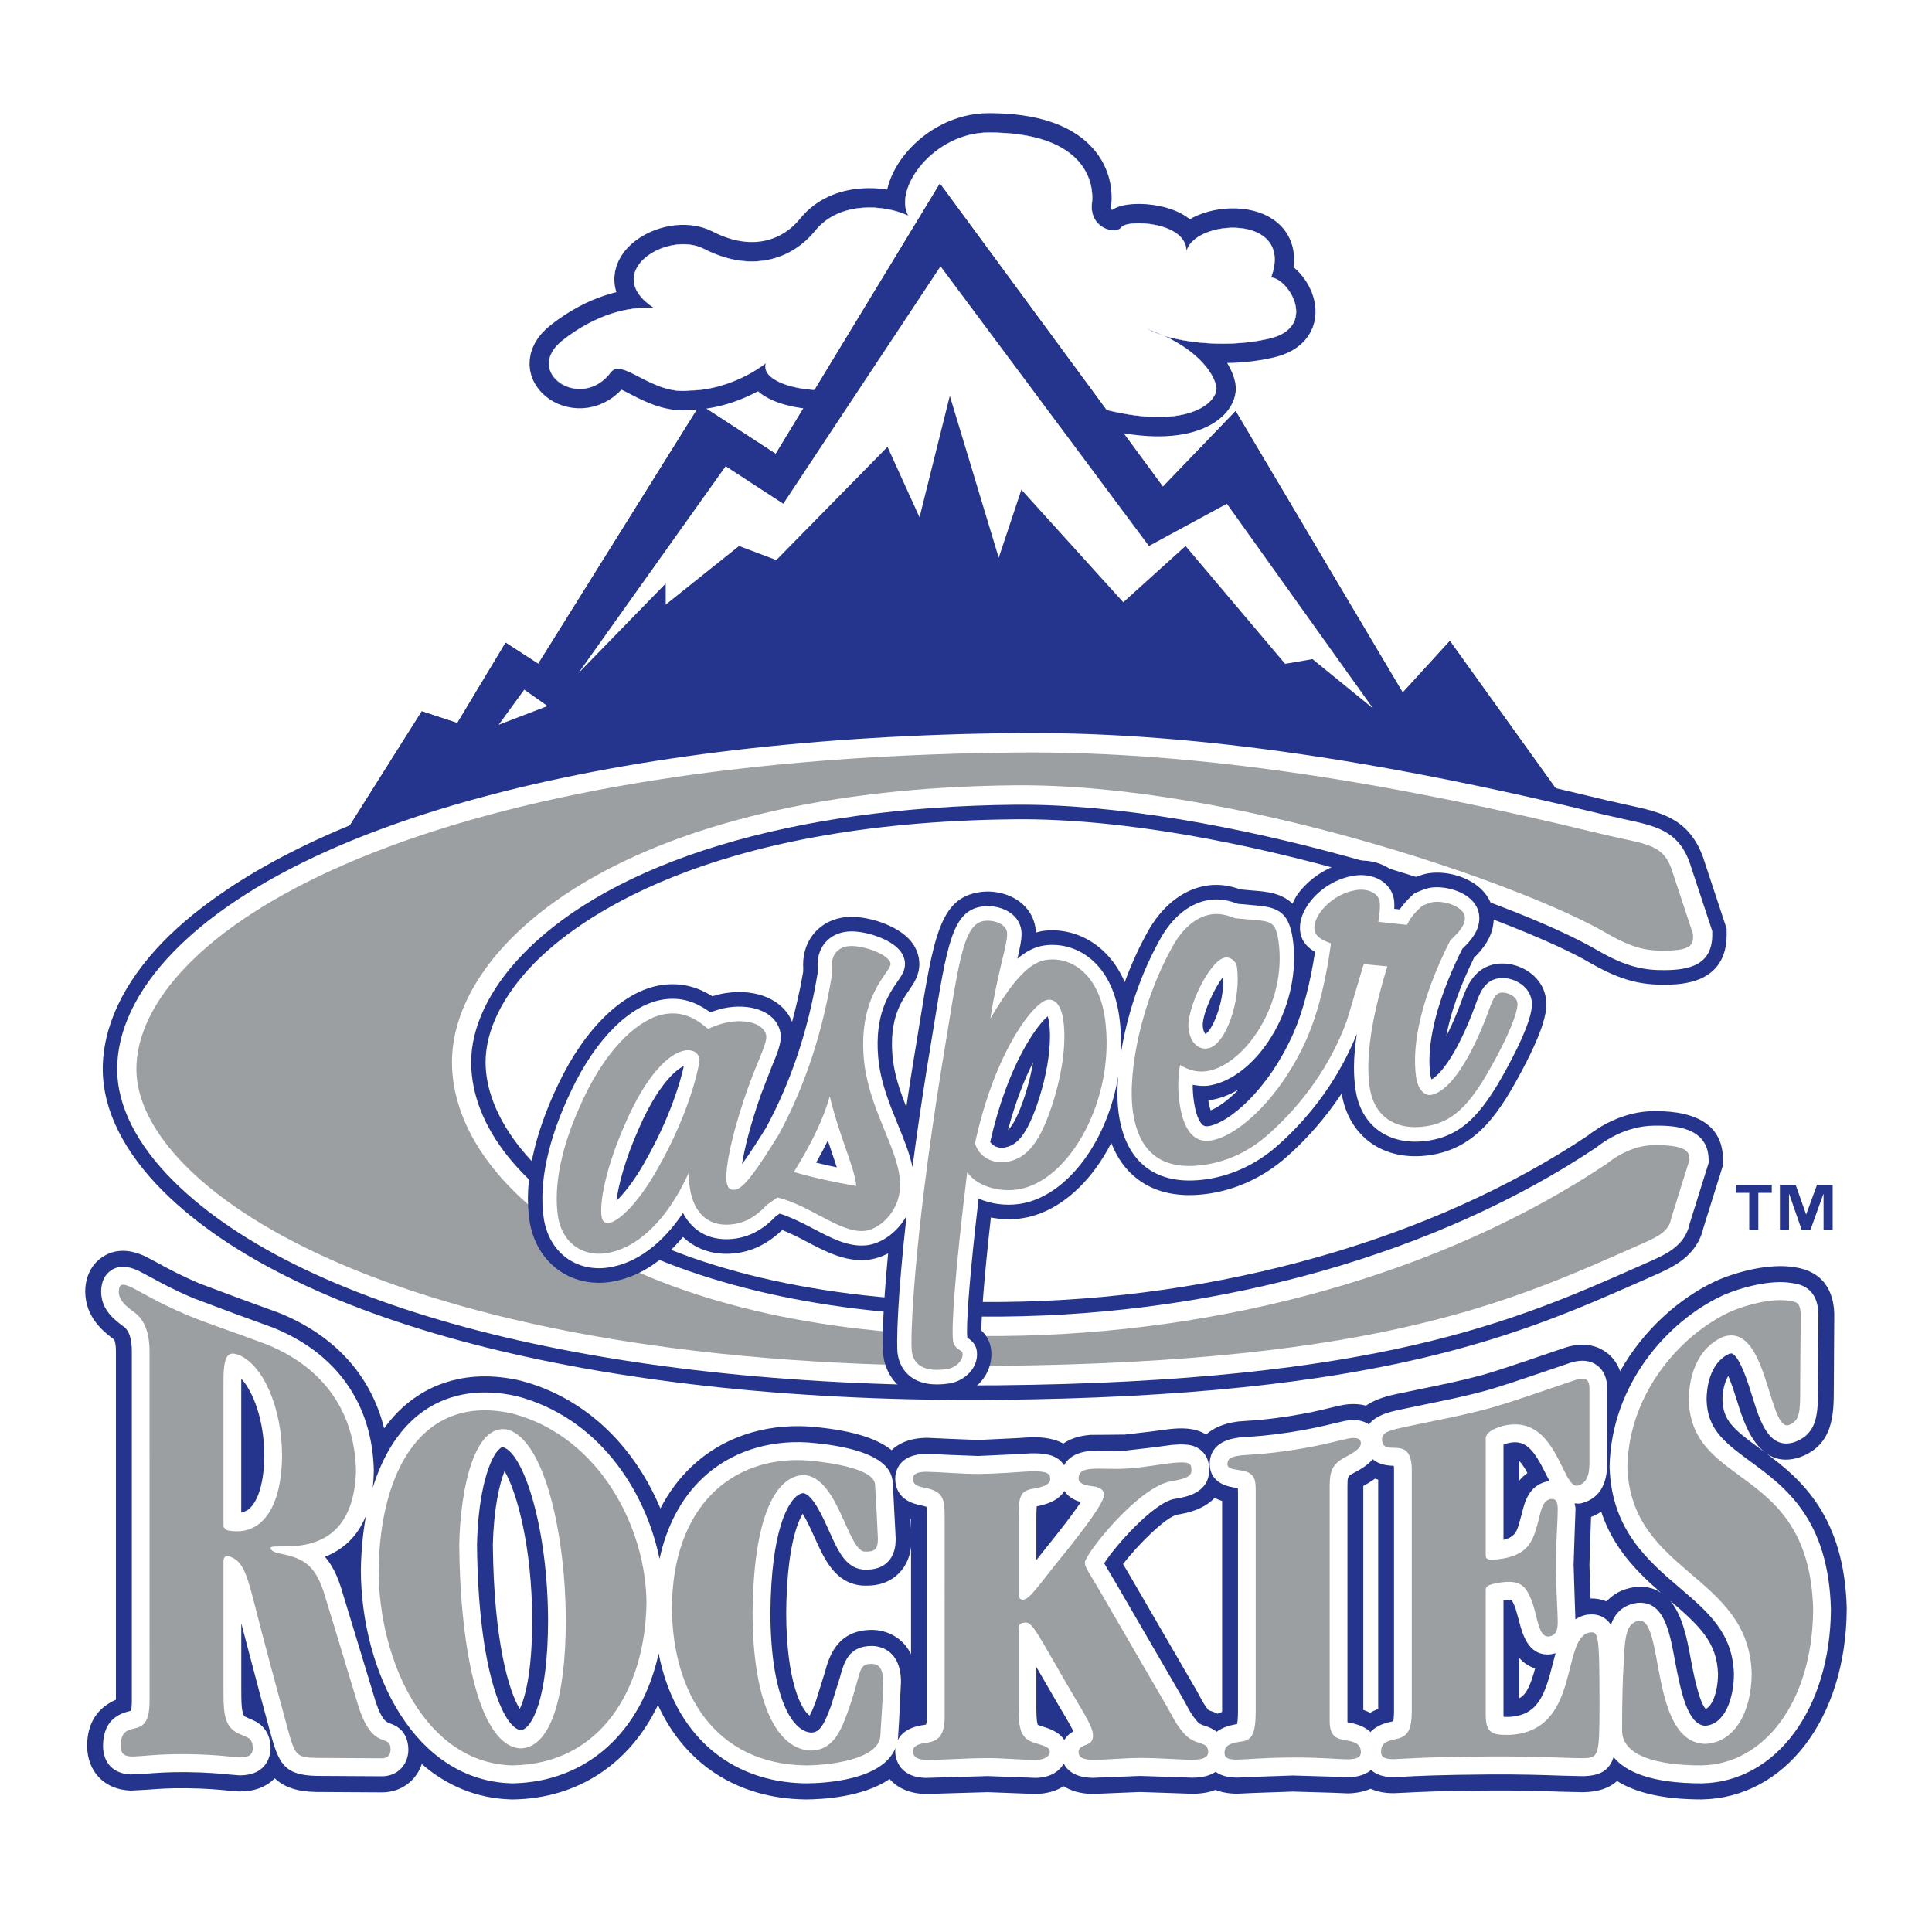
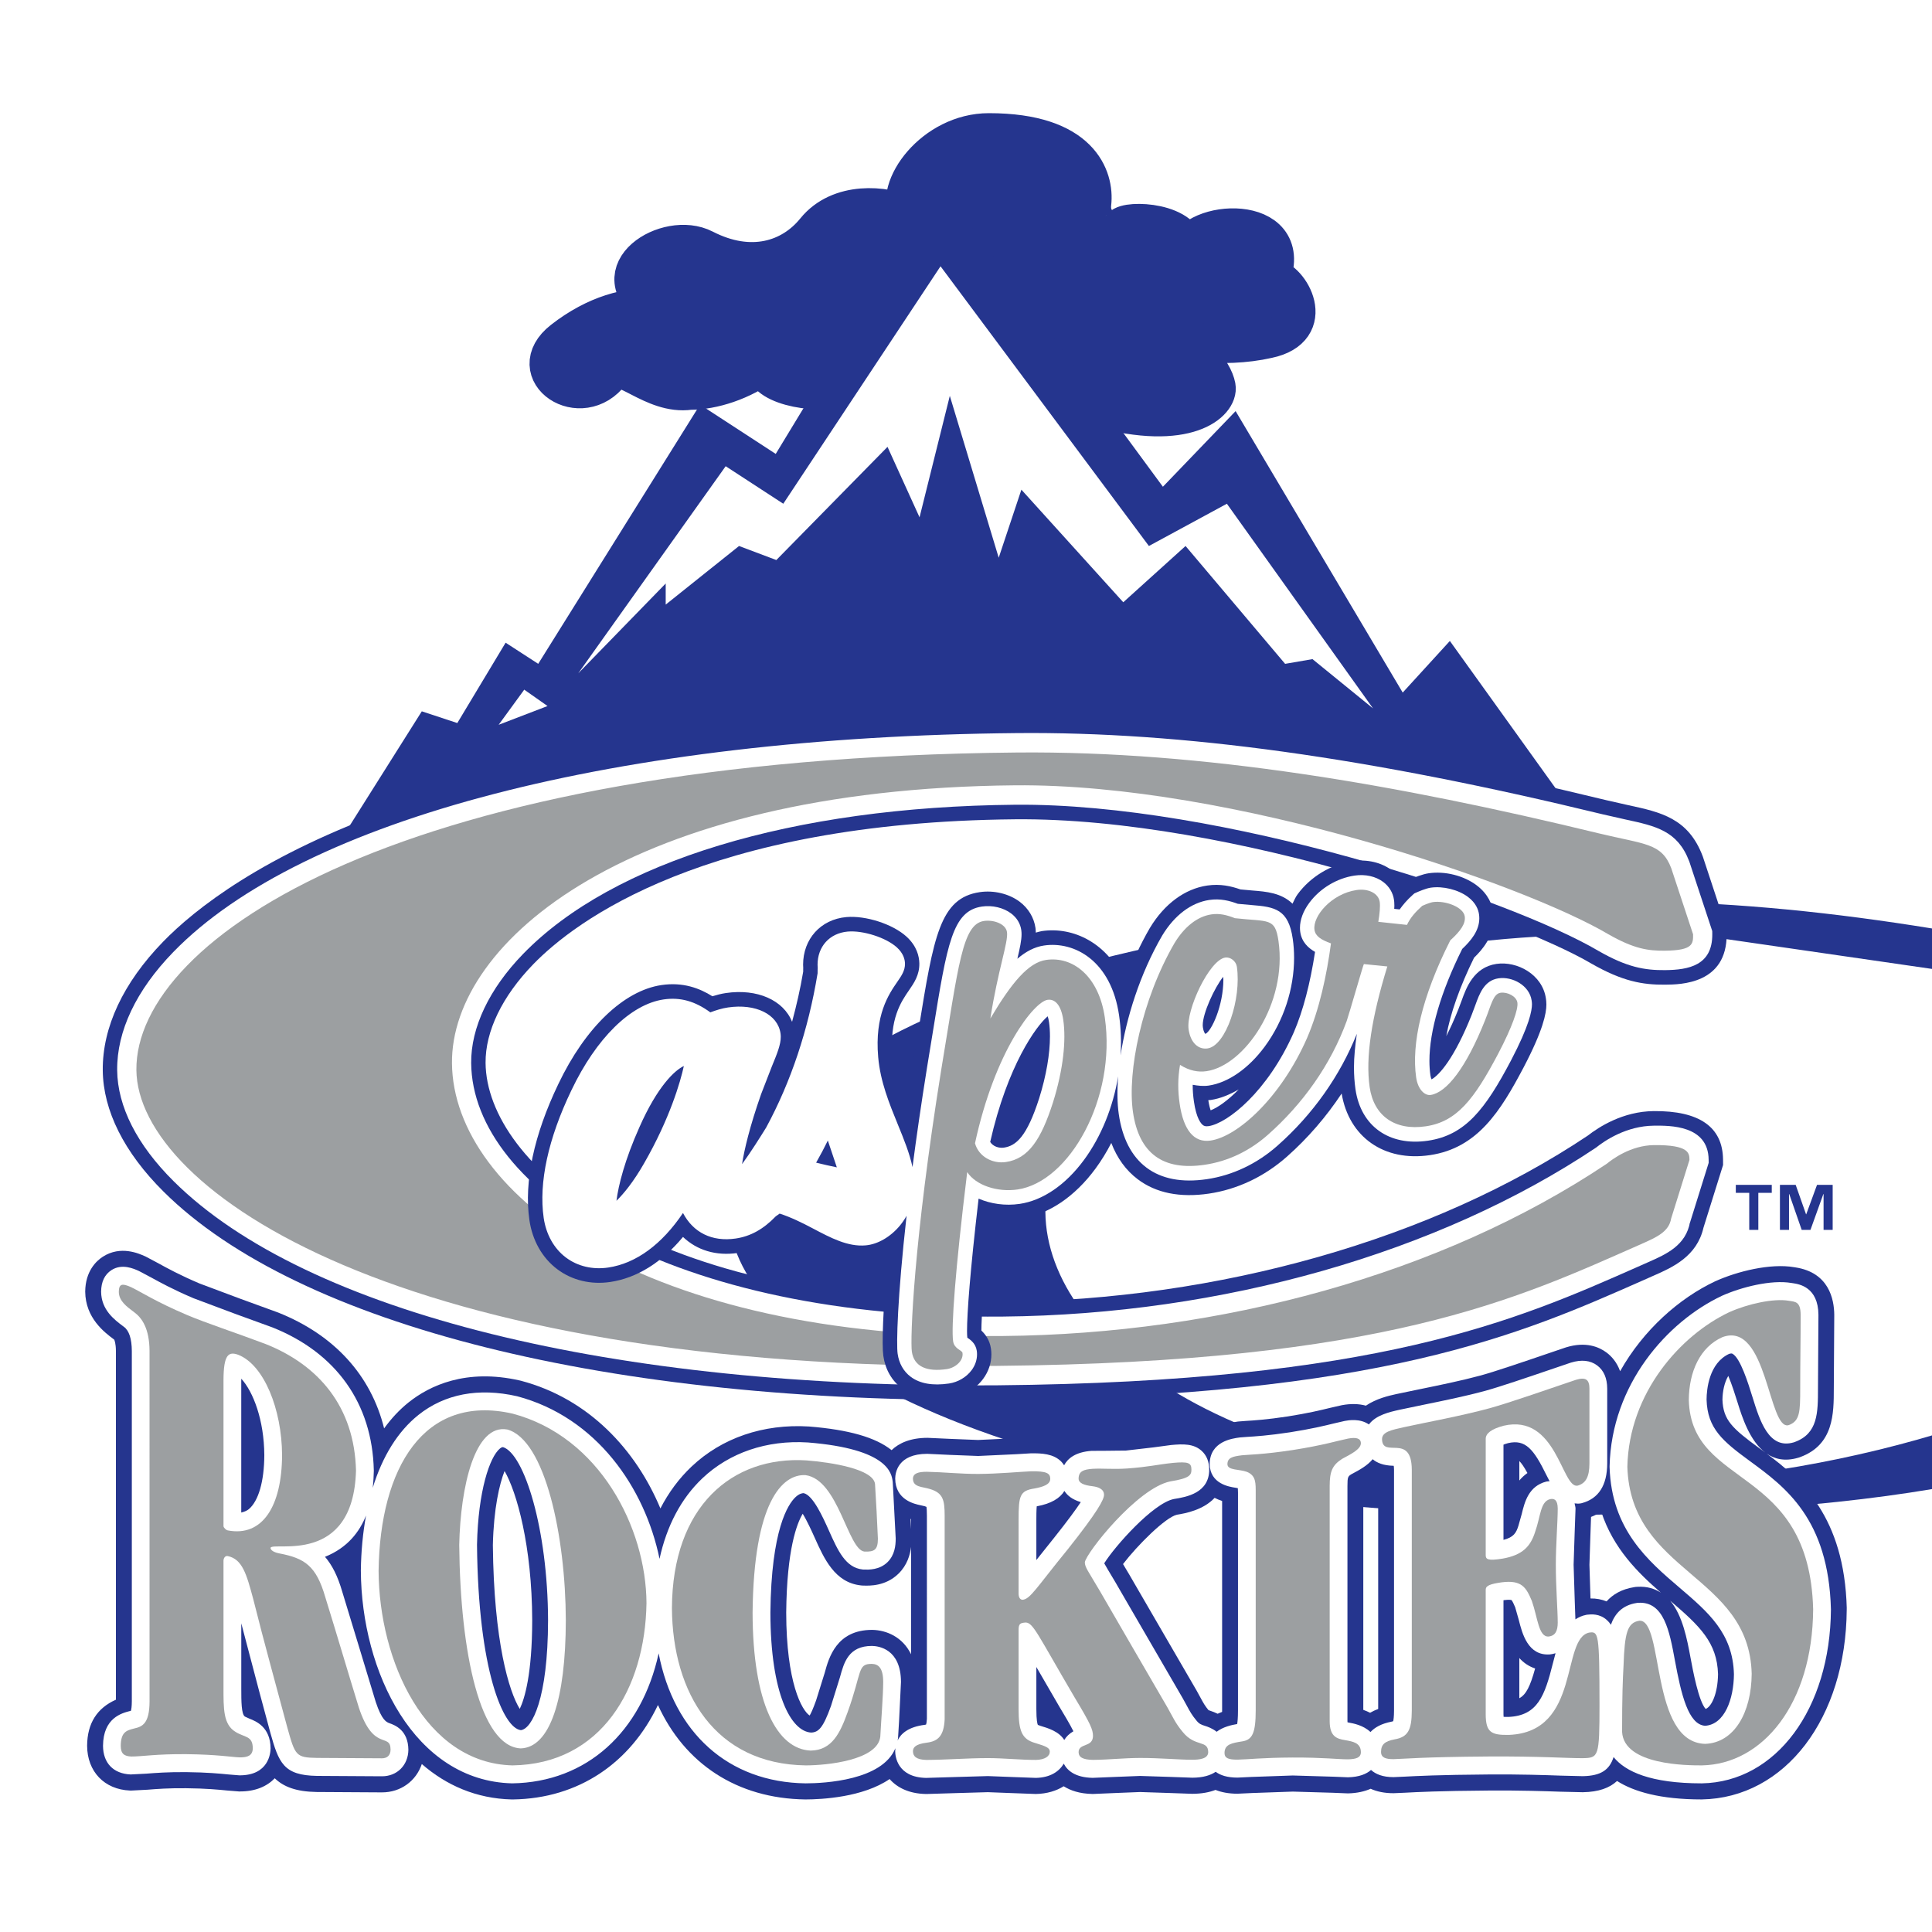
<svg xmlns="http://www.w3.org/2000/svg" version="1.0" id="Layer_1" x="0px" y="0px" width="192.756px" height="192.756px" viewBox="0 0 192.756 192.756" enable-background="new 0 0 192.756 192.756" xml:space="preserve">
  <g>
    <polygon fill-rule="evenodd" clip-rule="evenodd" fill="#FFFFFF" points="0,0 192.756,0 192.756,192.756 0,192.756 0,0  " />
    <path fill-rule="evenodd" clip-rule="evenodd" fill="#25358E" stroke="#25358E" stroke-width="3.877" stroke-miterlimit="2.613" d="   M126.474,33.811c-4.503,1.024-9.798,0.243-12.049-1.008c4.782,1.707,6.634,4.292,6.915,5.771c0.282,1.479-2.836,4.584-11.843,2.08   c-2.813,1.708-3.943,2.732-6.755,1.935c-2.814-0.796-2.111,1.253-0.844,1.368c1.265,0.111-0.141,3.982-3.519,1.932   c-3.238,1.479-9.148,3.416-14.355,0.684c-0.986-0.797,4.363-2.504,5.207-2.276c-4.783-1.821-5.629-3.643-4.925-5.689   c-3.237,0.91-8.585-0.341-7.88-2.391c-2.394,1.821-5.349,2.731-7.6,2.731c-3.662,0.527-6.776-3.312-7.882-1.82   c-2.957,3.983-8.866,0-4.784-3.187c3.296-2.576,6.613-3.414,9.145-3.187c-5.485-3.528,1.246-7.813,4.928-5.918   c4.645,2.39,8.725,1.137,11.118-1.821c2.396-2.959,6.896-2.617,9.289-1.479c-1.548-2.731,2.533-8.307,8.022-8.307   c9.147,0,10.554,4.552,10.273,7.054c-0.281,2.503,2.394,3.188,2.954,2.39c0.561-0.796,6.615-0.569,6.475,2.503   c0.563-3.3,10.836-3.983,8.445,2.504C128.684,27.861,131.509,32.761,126.474,33.811L126.474,33.811z" />
-     <path fill-rule="evenodd" clip-rule="evenodd" fill="#FFFFFF" stroke="#FFFFFF" stroke-width="0.032" stroke-miterlimit="2.613" d="   M126.474,33.811c-4.503,1.024-9.798,0.243-12.049-1.008c4.782,1.707,6.634,4.292,6.915,5.771c0.282,1.479-2.836,4.584-11.843,2.08   c-2.813,1.708-3.943,2.732-6.755,1.935c-2.814-0.796-2.111,1.253-0.844,1.368c1.265,0.111-0.141,3.982-3.519,1.932   c-3.238,1.479-9.148,3.416-14.355,0.684c-0.986-0.797,4.363-2.504,5.207-2.276c-4.783-1.821-5.629-3.643-4.925-5.689   c-3.237,0.91-8.585-0.341-7.88-2.39c-2.394,1.82-5.349,2.731-7.6,2.731c-3.662,0.527-6.776-3.312-7.882-1.821   c-2.957,3.983-8.866,0-4.784-3.186c3.296-2.577,6.613-3.415,9.145-3.187c-5.485-3.528,1.246-7.813,4.928-5.918   c4.645,2.39,8.725,1.137,11.118-1.821c2.396-2.959,6.896-2.617,9.289-1.479c-1.548-2.731,2.533-8.307,8.022-8.307   c9.147,0,10.554,4.552,10.273,7.054c-0.281,2.503,2.394,3.188,2.954,2.39c0.561-0.796,6.615-0.569,6.475,2.503   c0.563-3.3,10.836-3.983,8.445,2.504C128.684,27.861,131.509,32.761,126.474,33.811L126.474,33.811z" />
-     <path fill-rule="evenodd" clip-rule="evenodd" fill="#25358E" d="M158.593,83.371l-13.94-19.422l-4.704,5.15l-16.672-28.083   l-7.255,7.547L93.775,18.317l-16.38,26.97l-7.55-4.917l-16.147,25.86l-3.253-2.108l-4.819,8.017l-3.543-1.17l-8.19,12.99   C78.377,71.834,111.711,71.215,158.593,83.371L158.593,83.371z" />
    <polygon fill-rule="evenodd" clip-rule="evenodd" fill="#25358E" points="52.304,68.808 49.749,72.313 54.628,70.441    52.304,68.808  " />
    <polygon fill-rule="evenodd" clip-rule="evenodd" fill="#ACA39A" stroke="#FFFFFF" stroke-width="2.971" stroke-miterlimit="2.613" points="   57.689,67.181 72.401,46.514 78.148,50.258 93.837,26.567 114.627,54.474 122.406,50.258 136.986,70.677 130.947,65.761    128.216,66.231 118.283,54.474 112.069,60.088 101.904,48.854 99.642,55.644 94.763,39.496 91.743,51.612 88.547,44.584    77.455,55.875 73.734,54.474 66.417,60.321 66.417,58.215 57.689,67.181  " />
    <path fill-rule="evenodd" clip-rule="evenodd" fill="#25358E" d="M158.593,83.371l-13.94-19.422l-4.704,5.15l-16.672-28.083   l-7.255,7.547L93.775,18.317l-16.38,26.97l-7.55-4.917l-16.147,25.86l-3.253-2.108l-4.819,8.017l-3.543-1.17l-8.19,12.99   C78.377,71.834,111.711,71.215,158.593,83.371L158.593,83.371z" />
    <polygon fill-rule="evenodd" clip-rule="evenodd" fill="#FFFFFF" points="52.304,68.808 49.749,72.313 54.628,70.441    52.304,68.808  " />
    <polygon fill-rule="evenodd" clip-rule="evenodd" fill="#FFFFFF" points="57.689,67.181 72.401,46.514 78.148,50.258    93.837,26.567 114.627,54.474 122.406,50.258 136.986,70.677 130.947,65.761 128.216,66.231 118.283,54.474 112.069,60.088    101.904,48.854 99.642,55.644 94.763,39.496 91.743,51.612 88.547,44.584 77.455,55.875 73.734,54.474 66.417,60.321    66.417,58.215 57.689,67.181  " />
    <path fill-rule="evenodd" clip-rule="evenodd" fill="#9C9FA1" d="M168.919,93.215c0.008,0.946,0.014,1.609-2.808,1.636   c-1.645,0.015-3.057-0.161-5.654-1.647c-8.508-5.022-37.584-15.055-59.204-14.853c-38.542,0.36-56.27,15.64-56.159,27.729   c0.121,13.225,19.492,27.545,54.977,27.213c21.625-0.203,43.662-6.09,60.261-17.203c0.469-0.385,2.337-1.82,4.688-1.842   c3.523-0.033,3.53,0.818,3.537,1.48l-1.827,5.846c-0.224,1.324-1.434,1.861-3.018,2.561c-12.386,5.469-25.517,11.777-64.281,12.139   c-59.46,0.555-85.714-17.529-85.823-29.52c-0.12-13.131,26.501-31.104,87.842-31.676c18.541-0.173,37.979,3.184,58.023,8.056   c4.646,1.129,6.307,0.951,7.27,3.492L168.919,93.215L168.919,93.215z" />
-     <path fill-rule="evenodd" clip-rule="evenodd" fill="#25358E" d="M168.919,93.215c0.008,0.946,0.014,1.609-2.808,1.636   c-1.645,0.015-3.057-0.161-5.654-1.647c-8.508-5.022-37.584-15.055-59.204-14.853c-38.542,0.36-56.27,15.64-56.159,27.729   c0.121,13.225,19.492,27.545,54.977,27.213c21.625-0.203,43.662-6.09,60.261-17.203c0.469-0.385,2.337-1.82,4.688-1.842   c3.523-0.033,3.53,0.818,3.537,1.48l-1.827,5.846c-0.224,1.324-1.434,1.861-3.018,2.561c-12.386,5.469-25.517,11.777-64.281,12.139   c-59.46,0.555-85.714-17.529-85.823-29.52c-0.12-13.131,26.501-31.104,87.842-31.676c18.541-0.173,37.979,3.184,58.023,8.056   c4.646,1.129,6.307,0.951,7.27,3.492L168.919,93.215L168.919,93.215z" />
+     <path fill-rule="evenodd" clip-rule="evenodd" fill="#25358E" d="M168.919,93.215c0.008,0.946,0.014,1.609-2.808,1.636   c-1.645,0.015-3.057-0.161-5.654-1.647c-38.542,0.36-56.27,15.64-56.159,27.729   c0.121,13.225,19.492,27.545,54.977,27.213c21.625-0.203,43.662-6.09,60.261-17.203c0.469-0.385,2.337-1.82,4.688-1.842   c3.523-0.033,3.53,0.818,3.537,1.48l-1.827,5.846c-0.224,1.324-1.434,1.861-3.018,2.561c-12.386,5.469-25.517,11.777-64.281,12.139   c-59.46,0.555-85.714-17.529-85.823-29.52c-0.12-13.131,26.501-31.104,87.842-31.676c18.541-0.173,37.979,3.184,58.023,8.056   c4.646,1.129,6.307,0.951,7.27,3.492L168.919,93.215L168.919,93.215z" />
    <path fill-rule="evenodd" clip-rule="evenodd" fill="#25358E" d="M171.908,115.695c-0.03-3.254-2.359-4.883-6.922-4.84   c-3.088,0.029-5.5,1.609-6.562,2.439c-15.488,10.352-36.763,16.404-58.386,16.605c-35.433,0.332-51.5-13.748-51.592-23.852   c-0.029-3.156,1.661-6.652,4.76-9.845c4.126-4.251,17.068-14.171,48.076-14.461c21.503-0.2,50.039,9.996,57.483,14.391   c3.126,1.789,5.135,2.13,7.376,2.109c1.526-0.014,6.172-0.057,6.129-5.056l-0.005-0.537l-2.367-7.17l-0.026-0.069   c-1.433-3.782-4.191-4.379-7.386-5.071l-2.231-0.505c-23.512-5.715-42.208-8.304-58.838-8.149   c-57.865,0.541-78.831,15.767-85.16,22.289c-3.967,4.088-6.043,8.518-6.004,12.811c0.037,4.016,2.136,8.203,6.07,12.109   c13.458,13.367,44.537,21.133,83.136,20.771c38.338-0.357,52.25-6.518,64.525-11.949l1.067-0.473   c1.807-0.797,4.251-1.885,4.905-4.754l1.955-6.254L171.908,115.695L171.908,115.695z" />
    <path fill-rule="evenodd" clip-rule="evenodd" fill="#FFFFFF" d="M168.919,93.215c0.008,0.946,0.014,1.609-2.808,1.636   c-1.645,0.015-3.057-0.161-5.654-1.647c-8.508-5.022-37.584-15.055-59.204-14.853c-38.542,0.36-56.27,15.64-56.159,27.729   c0.121,13.225,19.492,27.545,54.977,27.213c21.625-0.203,43.662-6.09,60.261-17.203c0.469-0.385,2.337-1.82,4.688-1.842   c3.523-0.033,3.53,0.818,3.537,1.48l-1.827,5.846c-0.224,1.324-1.434,1.861-3.018,2.561c-12.386,5.469-25.517,11.777-64.281,12.139   c-59.46,0.555-85.714-17.529-85.823-29.52c-0.12-13.131,26.501-31.104,87.842-31.676c18.541-0.173,37.979,3.184,58.023,8.056   c4.646,1.129,6.307,0.951,7.27,3.492L168.919,93.215L168.919,93.215z" />
    <path fill-rule="evenodd" clip-rule="evenodd" fill="#FFFFFF" d="M165.001,112.309c-2.73,0.027-4.878,1.48-5.768,2.191   c-15.715,10.508-37.281,16.65-59.182,16.855c-33.054,0.309-52.926-12.619-53.042-25.293c-0.032-3.545,1.805-7.408,5.172-10.877   c8.985-9.259,26.877-14.689,49.089-14.896c20.462-0.191,49.324,9.337,58.221,14.589c2.842,1.626,4.584,1.93,6.639,1.912   c2.342-0.022,4.731-0.465,4.705-3.591l-0.003-0.307l-2.285-6.922l-0.016-0.039c-1.154-3.046-3.332-3.518-6.345-4.169l-2.267-0.514   c-23.395-5.687-41.98-8.263-58.488-8.108c-39.773,0.371-71.229,8.541-84.148,21.853c-3.695,3.806-5.629,7.88-5.593,11.779   c0.033,3.621,1.983,7.455,5.641,11.086c13.192,13.104,43.889,20.711,82.116,20.355c38.044-0.355,51.813-6.451,63.963-11.828   l1.067-0.473c1.754-0.775,3.74-1.652,4.14-4.012l-0.062,0.258l1.919-6.141l-0.003-0.309   C170.439,112.258,166.628,112.293,165.001,112.309L165.001,112.309z" />
    <path fill-rule="evenodd" clip-rule="evenodd" fill="#9C9FA1" d="M168.919,93.215c0.008,0.946,0.014,1.609-2.808,1.636   c-1.645,0.015-3.057-0.161-5.654-1.647c-8.508-5.022-37.584-15.055-59.204-14.853c-38.542,0.36-56.27,15.64-56.159,27.729   c0.121,13.225,19.492,27.545,54.977,27.213c21.625-0.203,43.662-6.09,60.261-17.203c0.469-0.385,2.337-1.82,4.688-1.842   c3.523-0.033,3.53,0.818,3.537,1.48l-1.827,5.846c-0.224,1.324-1.434,1.861-3.018,2.561c-12.386,5.469-25.517,11.777-64.281,12.139   c-59.46,0.555-85.714-17.529-85.823-29.52c-0.12-13.131,26.501-31.104,87.842-31.676c18.541-0.173,37.979,3.184,58.023,8.056   c4.646,1.129,6.307,0.951,7.27,3.492L168.919,93.215L168.919,93.215z" />
    <path fill-rule="evenodd" clip-rule="evenodd" fill="#25358E" d="M154.234,99.615c0,0.002,0,0.002,0,0.002v-0.004   c-0.349-2.404-2.878-3.746-4.934-3.445c-2.271,0.337-3.017,2.398-3.461,3.632l-0.347,0.918c-0.422,1.061-0.824,1.934-1.197,2.658   c0.408-2.275,1.354-4.941,2.771-7.824c0.82-0.792,1.961-2.111,1.961-3.927c0-0.202-0.015-0.409-0.045-0.622   c-0.104-0.726-0.477-1.784-1.655-2.674c-1.285-0.971-3.167-1.442-4.793-1.203c-0.638,0.096-1.406,0.414-1.808,0.594l-0.408,0.183   c0,0-0.266,0.239-0.309,0.278c-0.282-0.514-0.653-0.98-1.142-1.349c-1.051-0.793-2.483-1.126-3.931-0.913   c-2.139,0.316-4.185,1.55-5.472,3.3c-0.224,0.304-0.348,0.626-0.511,0.943c-1.113-1.086-2.637-1.209-3.961-1.313   c0,0-0.897-0.082-1.23-0.111c-0.927-0.323-2.003-0.582-3.32-0.388c-2.242,0.332-4.272,1.835-5.72,4.234   c-0.969,1.668-1.81,3.507-2.507,5.401c-1.675-3.907-5.139-5.553-8.268-5.09c-0.208,0.031-0.404,0.099-0.605,0.151   c-0.005-0.155-0.011-0.309-0.031-0.461c-0.15-1.038-0.711-1.966-1.578-2.62c-1.06-0.797-2.584-1.164-3.979-0.957   c-3.98,0.586-4.598,4.398-6.09,13.606l-0.589,3.605c-0.234,1.457-0.451,2.865-0.653,4.229c-0.645-1.635-1.222-3.32-1.377-5.098   c-0.324-3.693,0.864-5.416,1.651-6.557c0.492-0.713,1.049-1.521,1.026-2.68c-0.014-0.702-0.25-1.733-1.289-2.675   c-1.372-1.244-4.062-2.114-5.996-1.941c-2.565,0.231-4.312,2.194-4.312,4.75c0,0.107,0.008,0.217,0.014,0.327   c-0.001,0.022-0.004,0.065-0.004,0.065s0,0.168-0.001,0.304c-0.285,1.718-0.672,3.376-1.108,5.003   c-0.859-2.15-3.461-3.334-6.606-2.869c-0.488,0.072-0.924,0.193-1.346,0.32c-1.268-0.795-2.923-1.436-5.081-1.117   c-3.762,0.557-7.605,4.246-10.285,9.869c-2.438,5.072-3.44,9.768-2.891,13.57c0.294,2.035,1.279,3.779,2.776,4.906   c1.473,1.111,3.35,1.564,5.287,1.279c2.676-0.396,5.152-1.959,7.262-4.494c1.376,1.314,3.282,1.918,5.458,1.598   c1.646-0.244,3.102-1.016,4.446-2.289c0.787,0.322,1.579,0.705,2.357,1.117c1.914,1.014,3.893,2.062,6.098,1.863   c0.704-0.062,1.421-0.293,2.107-0.65c-0.535,5.625-0.631,9.168-0.479,10.225c0.195,1.355,0.839,2.479,1.863,3.25   c1.23,0.928,2.876,1.246,4.892,0.947c1.264-0.186,2.465-0.898,3.208-1.908c0.536-0.727,0.818-1.576,0.818-2.436   c0-0.189-0.014-0.377-0.041-0.564c-0.125-0.871-0.563-1.438-0.957-1.812c0.006-1.379,0.221-4.809,0.946-11.281   c0.985,0.186,2.025,0.236,3.077,0.082c2.684-0.396,5.295-2.154,7.354-4.949c0.589-0.799,1.118-1.662,1.584-2.57   c0.585,1.52,1.464,2.736,2.638,3.621c1.824,1.377,4.212,1.857,7.096,1.434c2.842-0.42,5.534-1.695,7.787-3.688   c2.121-1.875,3.94-4.008,5.461-6.297c0.734,4.352,4.237,6.82,8.807,6.145c4.746-0.699,7.043-4.381,9.351-8.76   c1.948-3.717,2.269-5.395,2.269-6.275C154.284,99.955,154.257,99.768,154.234,99.615L154.234,99.615L154.234,99.615z    M120.787,110.777c-0.075-0.215-0.162-0.541-0.235-1.014c0.082-0.008,0.163-0.006,0.245-0.018c0.948-0.139,1.881-0.529,2.79-1.051   C122.487,109.812,121.489,110.508,120.787,110.777L120.787,110.777L120.787,110.777z M100.568,112.742   c0.75-2.826,1.652-5.092,2.504-6.754c-0.152,0.902-0.384,1.938-0.76,3.139C101.579,111.412,100.994,112.344,100.568,112.742   L100.568,112.742z" />
    <rect x="154.233" y="99.612" fill-rule="evenodd" clip-rule="evenodd" fill="#25358E" width="0.002" height="0.002" />
    <rect x="152.812" y="99.825" fill-rule="evenodd" clip-rule="evenodd" fill="#FFFFFF" width="0.002" height="0.001" />
    <path fill-rule="evenodd" clip-rule="evenodd" fill="#FFFFFF" d="M152.812,99.826c-0.218-1.516-1.924-2.422-3.307-2.219   c-1.421,0.211-1.896,1.527-2.316,2.691l-0.366,0.973c-1.72,4.312-3.224,5.992-3.996,6.418c-0.041-0.094-0.087-0.211-0.115-0.406   c-0.065-0.453-0.098-0.936-0.098-1.443c0-2.996,1.141-6.887,3.271-11.163c0.886-0.837,1.705-1.83,1.705-3.057   c0-0.133-0.01-0.268-0.03-0.406c-0.065-0.457-0.308-1.128-1.092-1.72c-0.965-0.728-2.497-1.11-3.728-0.93   c-0.495,0.075-1.22,0.39-1.431,0.484l-0.203,0.092l-0.167,0.149c-0.556,0.499-0.956,0.971-1.294,1.446   c-0.231-0.025-0.272-0.029-0.543-0.059c0.004-0.101,0.015-0.232,0.015-0.313c0-0.316-0.025-0.496-0.039-0.59   c-0.101-0.701-0.48-1.332-1.068-1.776c-0.749-0.564-1.793-0.798-2.865-0.64c-1.769,0.262-3.46,1.283-4.526,2.731   c-0.603,0.818-0.922,1.685-0.922,2.481c0,0.138,0.01,0.274,0.028,0.406c0.147,1.028,0.812,1.613,1.477,1.997   c-0.487,3.156-1.189,5.867-2.116,8.018c-2.601,5.912-6.614,9.086-8.508,9.365c-0.312,0.047-0.458-0.025-0.56-0.102   c-0.189-0.143-0.657-0.658-0.902-2.359c-0.081-0.562-0.121-1.098-0.121-1.625c0-0.014,0.003-0.027,0.003-0.039   c0.528,0.094,1.058,0.156,1.594,0.078c1.943-0.287,3.982-1.705,5.594-3.893c1.886-2.559,2.925-5.76,2.925-8.857   c0-0.637-0.043-1.27-0.134-1.892c-0.426-2.939-1.763-3.186-4.093-3.368c0,0-1.184-0.107-1.39-0.125   c-0.826-0.305-1.736-0.547-2.843-0.384c-1.811,0.268-3.479,1.53-4.7,3.553c-2.232,3.843-3.585,8.226-4.153,11.958   c0.086-1.338,0.042-2.68-0.146-3.982c-0.785-5.442-4.435-7.435-7.492-6.984c-0.949,0.14-1.82,0.604-2.658,1.323   c0.256-1.087,0.418-1.844,0.418-2.446c0-0.146-0.009-0.284-0.028-0.418c-0.095-0.659-0.445-1.233-1.015-1.661   c-0.764-0.576-1.879-0.838-2.91-0.686c-2.941,0.434-3.469,3.693-4.88,12.402l-0.59,3.611c-0.589,3.672-1.068,6.996-1.457,9.979   c-0.293-1.375-0.857-2.766-1.452-4.219c-0.864-2.113-1.757-4.299-1.971-6.74c-0.37-4.221,1.054-6.283,1.904-7.518   c0.42-0.607,0.782-1.134,0.769-1.819c-0.009-0.413-0.156-1.028-0.812-1.622c-1.078-0.977-3.372-1.713-4.909-1.576   c-1.812,0.163-3.002,1.5-3.002,3.306c0,0.122,0.006,0.246,0.017,0.372c0-0.002-0.002-0.03-0.002-0.03l-0.008,0.146   c0,0-0.001,0.187-0.003,0.371c-0.925,5.627-2.651,10.805-5.134,15.391c-0.519,0.836-1.561,2.504-2.404,3.646   c0.223-1.43,0.771-3.766,1.899-6.977c0,0,1.067-2.75,1.067-2.75c0.542-1.322,0.897-2.188,0.897-2.971   c0-0.117-0.008-0.23-0.024-0.346c-0.276-1.908-2.48-2.996-5.239-2.588c-0.609,0.09-1.17,0.268-1.765,0.488   c-1.524-1.113-2.992-1.533-4.663-1.287c-3.288,0.486-6.725,3.875-9.197,9.064c-2.314,4.811-3.271,9.215-2.765,12.727   c0.239,1.652,1.025,3.057,2.213,3.953c1.165,0.877,2.664,1.234,4.221,1.004c2.785-0.412,5.359-2.314,7.464-5.443   c1.015,1.939,2.882,2.896,5.257,2.547c1.496-0.221,2.771-0.938,4.001-2.215c0.086-0.062,0.35-0.248,0.387-0.273   c1.122,0.365,2.224,0.904,3.289,1.469c1.81,0.957,3.519,1.863,5.303,1.701c1.197-0.105,2.473-0.846,3.412-1.98   c0.252-0.305,0.471-0.631,0.659-0.973c-0.919,8.189-1.026,12.842-0.892,13.768c0.138,0.965,0.587,1.758,1.298,2.293   c0.914,0.689,2.201,0.916,3.825,0.676c0.897-0.133,1.745-0.633,2.265-1.34c0.35-0.473,0.533-1.02,0.533-1.568   c0-0.119-0.008-0.236-0.025-0.354c-0.108-0.746-0.649-1.111-0.909-1.287c0,0-0.021-0.016-0.034-0.023   c-0.016-0.166-0.03-0.354-0.03-0.654c0-1.76,0.304-5.947,1.154-13.221c1.209,0.523,2.655,0.738,4.102,0.525   c2.303-0.34,4.578-1.895,6.408-4.377c1.735-2.355,2.908-5.297,3.415-8.35c-0.111,1.436-0.092,2.721,0.059,3.76   c0.35,2.428,1.278,4.227,2.759,5.344c1.508,1.137,3.537,1.525,6.029,1.158c2.567-0.379,5.005-1.535,7.05-3.344   c3.543-3.133,6.241-6.984,7.916-11.158c-0.171,1.189-0.287,2.318-0.287,3.33c0,0.779,0.051,1.512,0.151,2.201   c0.532,3.688,3.369,5.701,7.226,5.133c3.731-0.551,5.719-3.129,8.29-8.006c1.835-3.502,2.093-4.973,2.093-5.625   C152.841,100.016,152.824,99.906,152.812,99.826L152.812,99.826L152.812,99.826z M82.593,113.791   c0.156,0.463,0.32,0.965,0.461,1.371c0.169,0.486,0.301,0.889,0.437,1.305c-0.711-0.146-1.396-0.303-2.066-0.469   C81.857,115.238,82.25,114.5,82.593,113.791L82.593,113.791L82.593,113.791z M64.262,116.062c-1.077,1.883-2.047,3.047-2.758,3.74   c0.193-1.545,0.834-4.09,2.295-7.352c1.788-4.049,3.509-5.664,4.428-6.094c-0.33,1.537-1.397,5.242-3.963,9.701L64.262,116.062   L64.262,116.062L64.262,116.062z M98.792,113.932c1.732-7.652,4.606-11.584,5.736-12.535c0.046,0.139,0.095,0.316,0.135,0.592   c0.062,0.43,0.092,0.902,0.092,1.406c0,1.764-0.372,3.934-1.073,6.172c-1.232,3.84-2.302,4.75-3.526,4.932   C99.647,114.572,99.066,114.373,98.792,113.932L98.792,113.932L98.792,113.932z M119.996,102.283c0-1.199,1.171-3.73,2.04-4.828   c0.004,0.094,0.02,0.188,0.02,0.283c0,2.561-1.166,5.129-1.793,5.414c-0.046-0.033-0.188-0.211-0.252-0.666   C120.001,102.424,119.996,102.355,119.996,102.283L119.996,102.283z" />
-     <path fill-rule="evenodd" clip-rule="evenodd" fill="#9C9FA1" d="M89.787,117.717c-0.296-3.369-3.176-7.23-3.603-12.107   c-0.56-6.383,2.683-8.607,2.667-9.436c-0.019-0.89-2.729-1.907-4.158-1.779c-1.093,0.099-1.788,0.883-1.681,2.102   c0.02,0.216-0.04,0.511-0.015,0.797c-1.158,7.092-3.365,12.334-5.314,15.93c-2.15,3.461-3.449,5.334-4.31,5.463   c-0.585,0.084-0.793-0.176-0.886-0.816c-0.144-0.998,0.333-4.197,2.088-9.186c1.03-2.916,1.983-4.586,1.871-5.369   c-0.144-0.998-1.604-1.654-3.609-1.357c-0.751,0.109-1.399,0.352-2.204,0.688c-1.365-1.18-2.637-1.721-4.225-1.486   c-2.506,0.371-5.686,3.168-8.108,8.256c-2.298,4.777-3.08,8.82-2.637,11.885c0.38,2.637,2.381,4.088,4.804,3.73   c3.007-0.445,6.03-3.146,8.234-7.984c-0.012,0.512,0.061,1.01,0.122,1.438c0.391,2.707,2.027,3.994,4.366,3.648   c1.295-0.189,2.329-0.85,3.317-1.92c0.312-0.221,0.662-0.471,1.06-0.748c3.381,0.855,6.245,3.561,8.684,3.342   C87.762,122.67,90.05,120.73,89.787,117.717L89.787,117.717L89.787,117.717z M65.505,116.791c-1.907,3.336-3.79,5.068-4.708,5.205   c-0.502,0.072-0.7-0.115-0.782-0.686c-0.186-1.281,0.345-4.707,2.475-9.459c1.994-4.516,4.222-6.809,5.893-7.055   c0.752-0.113,1.315,0.242,1.408,0.883C69.832,105.965,68.985,110.746,65.505,116.791L65.505,116.791L65.505,116.791z    M79.207,116.932c1.709-2.756,2.931-5.25,3.578-7.549c1.055,4.314,2.483,7.076,2.647,8.943   C83.195,117.947,81.121,117.484,79.207,116.932L79.207,116.932z" />
    <path fill-rule="evenodd" clip-rule="evenodd" fill="#9C9FA1" d="M97.276,114.064c1.996-9.244,5.899-14.115,7.237-14.311   c0.751-0.111,1.355,0.527,1.572,2.023c0.286,1.994,0.019,4.871-1.033,8.229c-1.177,3.666-2.435,5.598-4.689,5.93   C99.026,116.135,97.639,115.393,97.276,114.064L97.276,114.064L97.276,114.064z M98.808,101.615   c0.753-4.842,1.802-7.616,1.66-8.614c-0.124-0.854-1.376-1.252-2.295-1.116c-2.172,0.32-2.526,4.374-4.262,14.817   c-2.786,17.363-3.109,26.943-2.935,28.154c0.216,1.496,1.488,2.035,3.493,1.738c0.836-0.123,1.672-0.826,1.56-1.611   c-0.042-0.285-0.824-0.387-0.937-1.17c-0.195-1.354,0.194-6.943,1.406-16.871c0.874,1.326,3.023,2.027,5.027,1.732   c5.18-0.766,9.865-9.096,8.704-17.146c-0.597-4.133-3.191-6.151-5.863-5.756C102.61,96.032,100.936,98.025,98.808,101.615   L98.808,101.615z" />
    <path fill-rule="evenodd" clip-rule="evenodd" fill="#9C9FA1" d="M151.391,100.035c-0.092-0.641-1.009-1.086-1.678-0.988   c-0.75,0.109-0.933,1.229-1.561,2.777c-1.881,4.715-3.827,7.186-5.416,7.42c-0.584,0.086-1.271-0.541-1.446-1.75   c-0.482-3.35,0.551-8.014,3.404-13.673c1.056-0.956,1.547-1.684,1.444-2.396c-0.133-0.926-1.937-1.605-3.19-1.421   c-0.166,0.025-0.574,0.158-1.055,0.374c-0.68,0.61-1.192,1.195-1.519,1.898l-2.859-0.306c0.138-0.821,0.202-1.558,0.141-1.985   c-0.123-0.855-1.135-1.36-2.305-1.188c-2.506,0.37-4.401,2.614-4.205,3.968c0.092,0.642,0.655,0.995,1.646,1.358   c-0.418,3.125-1.14,6.549-2.39,9.449c-2.635,5.99-6.944,9.826-9.618,10.221c-1.669,0.248-2.711-1.053-3.091-3.689   c-0.185-1.283-0.192-2.518,0.039-3.861c0.939,0.59,1.815,0.75,2.651,0.627c3.76-0.555,8.074-6.723,7.171-12.991   c-0.341-2.352-0.956-1.896-4.34-2.271c-0.812-0.316-1.521-0.502-2.357-0.379c-1.42,0.21-2.717,1.274-3.681,2.872   c-3.28,5.65-4.717,12.847-4.141,16.837c0.596,4.131,2.982,5.889,7.159,5.271c2.371-0.35,4.512-1.406,6.311-2.998   c3.463-3.061,6.256-6.963,7.855-11.342c0.199-0.541,1.669-5.689,1.714-5.684l2.34,0.237c-1.568,5.105-2.193,9.055-1.762,12.047   c0.412,2.85,2.506,4.359,5.597,3.902c3.092-0.455,4.818-2.676,7.23-7.25C150.886,102.438,151.484,100.678,151.391,100.035   L151.391,100.035L151.391,100.035z M122.246,95.535c0.501-0.074,1.075,0.35,1.158,0.92c0.462,3.205-1.083,7.871-2.921,8.145   c-0.919,0.135-1.701-0.551-1.896-1.904C118.31,100.771,120.659,95.769,122.246,95.535L122.246,95.535z" />
    <path fill-rule="evenodd" clip-rule="evenodd" fill="#25358E" d="M184.252,160.467c-0.238-9.129-4.522-12.857-8-15.443   c0.812,0.559,1.83,0.797,3.124,0.424l0.11-0.031l0.107-0.039c3.362-1.227,3.365-4.344,3.367-6.85c0-0.006,0.045-7.34,0.045-7.34   c-0.012-1.568-0.532-4.236-3.892-4.742l-0.111-0.018c-2.37-0.404-5.652,0.406-7.848,1.395l-0.06,0.027   c-3.538,1.674-7.117,4.805-9.455,8.957c-0.325-0.91-0.869-1.502-1.355-1.865c-0.757-0.564-2.066-1.115-4.011-0.525l-0.104,0.033   l-1.688,0.574c-2.49,0.85-5.312,1.812-6.745,2.205c-1.945,0.525-4.1,0.965-6.001,1.354l-2.375,0.494l-0.067,0.014   c-0.735,0.164-1.981,0.445-3.016,1.152c-0.71-0.193-1.511-0.213-2.402-0.047c-0.049,0.01-1.188,0.271-1.188,0.271   c-0.902,0.221-2.139,0.523-4.231,0.854c-2.094,0.318-3.391,0.398-4.167,0.445l-0.771,0.059c-1.514,0.199-2.513,0.691-3.176,1.297   c-1.252-0.762-2.667-0.635-3.651-0.543c-0.04,0.004-1.855,0.246-1.855,0.246l-2.632,0.305c0.024-0.002-1.749,0.018-1.749,0.018   l-1.646,0.01c-1.208,0.086-2.071,0.424-2.724,0.865c-1.166-0.637-2.476-0.633-3.257-0.623l-0.081,0.002l-1.477,0.09l-3.689,0.174   c-0.001,0-2.739-0.109-2.739-0.109s-2.296-0.105-2.297-0.105c-1.711,0-2.852,0.521-3.593,1.23   c-1.585-1.277-4.292-2.045-8.238-2.361c-4.562-0.281-8.703,1.143-11.721,4.002c-1.251,1.186-2.288,2.588-3.105,4.174   c-2.438-5.83-7.124-10.947-13.906-12.738l-0.113-0.027c-5.385-1.223-9.011,0.514-11.106,2.186   c-0.906,0.723-1.717,1.596-2.439,2.592c-1.315-5.295-4.964-9.328-10.583-11.562c-0.054-0.021-3.747-1.365-3.747-1.365l-4.088-1.531   c-1.97-0.838-3.228-1.529-4.146-2.035l-1.297-0.688l0.008,0.01c-0.604-0.273-2.442-1.105-4.217,0.047   c-0.646,0.418-1.734,1.43-1.753,3.48c0.025,2.643,1.926,4.062,2.838,4.746c0,0,0.037,0.027,0.053,0.039   c0.025,0.049,0.167,0.346,0.173,1.156c0,0,0,34.426,0,34.771c-1.868,0.83-2.857,2.336-2.874,4.594   c0.012,2.584,1.728,4.363,4.269,4.469l0.156,0.006l-0.042-0.002l1.622-0.084c0.941-0.076,2.112-0.168,3.877-0.15   c2.02,0.021,3.21,0.141,4.081,0.227l1.282,0.102l-0.034-0.008c1.589,0.012,2.745-0.518,3.511-1.314   c0.875,0.848,2.133,1.336,4.17,1.369c0.033,0,6.501,0.039,6.501,0.039c1.9,0.01,3.435-1.141,4-2.828   c2.44,2.123,5.438,3.447,8.968,3.533h0.064h0.064c6.546-0.094,11.707-3.639,14.463-9.422c2.659,5.84,7.872,9.332,14.713,9.422   c1.641-0.004,5.74-0.211,8.4-2.035c0.753,0.857,1.932,1.453,3.589,1.49l0.088,0.002l3.076-0.094l3.048-0.088l2.251,0.086   l2.534,0.094c1.129-0.021,2.054-0.316,2.783-0.771c0.679,0.428,1.58,0.74,2.848,0.768l0.104,0.002v-0.002l2.409-0.102l2.26-0.09   l2.962,0.098l2.252,0.08c0.94-0.004,1.695-0.152,2.312-0.389c0.584,0.232,1.3,0.379,2.195,0.379c0.05,0,1.458-0.068,1.458-0.068   l4.058-0.143l3.99,0.117l1.515,0.062c0.932-0.023,1.668-0.199,2.263-0.461c0.609,0.277,1.362,0.445,2.291,0.443   c0.055-0.002,1.139-0.049,1.139-0.049c1.187-0.064,3.394-0.182,8.355-0.217c3.278-0.021,5.504,0.059,7.13,0.115l2.257,0.053   c1.588-0.027,2.669-0.432,3.41-1.121c1.687,1.072,4.33,1.84,8.451,1.84c8.332-0.145,14.392-8.111,14.464-18.945V160.467   L184.252,160.467L184.252,160.467z M171.409,167.021c-0.026,1.926-0.627,3.24-1.236,3.48c-0.698-0.77-1.268-3.805-1.516-5.15   c-0.333-1.803-0.782-4.168-2.021-5.648C169.613,162.248,171.308,163.873,171.409,167.021L171.409,167.021L171.409,167.021z    M175.525,144.486c-2.706-1.98-3.602-2.811-3.676-4.838c0.012-0.826,0.191-1.721,0.582-2.373c0.346,0.811,0.693,1.904,0.915,2.617   c0.444,1.434,1.212,3.887,2.817,5.064C175.947,144.797,175.733,144.639,175.525,144.486L175.525,144.486L175.525,144.486z    M158.739,151.342c0.323-0.121,0.672-0.291,1.015-0.523c1.205,3.684,3.666,6.092,5.95,8.078c-0.629-0.398-1.382-0.639-2.34-0.582   l-0.162,0.01l-0.16,0.025c-1.243,0.197-2.123,0.717-2.756,1.42c-0.487-0.197-1.02-0.303-1.602-0.291   c-0.012-0.344-0.106-3.363-0.106-3.363l0.105-3.189C158.684,152.926,158.714,152.055,158.739,151.342L158.739,151.342   L158.739,151.342z M89.64,157.008c0.893-0.871,1.168-1.926,1.256-2.68c-0.001,2.793-0.001,7.17-0.001,10.719   c-0.835-1.721-2.441-2.41-3.878-2.434h0c-3.565,0-4.327,2.785-4.735,4.281l-0.861,2.76c-0.299,0.834-0.5,1.266-0.64,1.506   c-0.786-0.508-2.328-3.293-2.341-10.268c0.062-6.324,1.066-8.898,1.646-9.865c0.429,0.689,0.91,1.752,1.182,2.357   c0.948,2.119,2.022,4.518,4.632,4.793l0.12,0.012l0.121,0.004C86.746,158.213,88.354,158.266,89.64,157.008L89.64,157.008   L89.64,157.008z M120.717,170.672c0,0-0.078-0.025-0.141-0.047c-0.359-0.436-0.505-0.697-0.801-1.246l-0.392-0.715   c-0.022-0.039-6.095-10.5-6.095-10.5l-0.629-1.086c-0.007-0.012-0.385-0.645-0.614-1.029c1.415-1.857,4.231-4.666,5.374-4.924   c0.866-0.139,2.632-0.471,3.764-1.684c0.226,0.115,0.471,0.221,0.748,0.312c0,1.297,0,20.887,0,20.887   c0,0.064-0.002,0.104-0.003,0.16c-0.156,0.055-0.298,0.119-0.443,0.182C121.251,170.869,120.999,170.764,120.717,170.672   L120.717,170.672L120.717,170.672z M136.016,170.594c0-2.072,0-22.338,0-22.338c0.357-0.195,0.768-0.436,1.172-0.734   c0.103,0.037,0.203,0.076,0.314,0.105c0,1.781,0,22.559,0,22.877c-0.299,0.111-0.563,0.238-0.807,0.379   C136.484,170.777,136.263,170.68,136.016,170.594L136.016,170.594L136.016,170.594z M156.355,153.865   c-0.017,0.047-0.036,0.111-0.036,0.111s0.021-0.074,0.022-0.082C156.346,153.883,156.352,153.877,156.355,153.865L156.355,153.865   L156.355,153.865z M152.391,146.963c-0.311,0.223-0.583,0.473-0.808,0.746c0-0.891,0-1.336,0-1.939   C151.793,145.971,152.051,146.34,152.391,146.963L152.391,146.963L152.391,146.963z M151.583,165.424   c0.411,0.455,0.929,0.826,1.577,1.041c-0.49,1.781-0.901,2.607-1.577,2.967C151.583,168.535,151.583,167.41,151.583,165.424   L151.583,165.424L151.583,165.424z M90.896,152.561l-0.054-1.023c0.019,0.006,0.035,0.014,0.054,0.02   C90.896,151.639,90.896,151.998,90.896,152.561L90.896,152.561L90.896,152.561z M51.857,170.496   c-1.067-1.693-2.588-6.715-2.684-16.336c0.084-3.676,0.662-6.111,1.167-7.393c1.208,2.074,2.736,7.451,2.759,14.893   C53.089,167.047,52.341,169.473,51.857,170.496L51.857,170.496z" />
    <path fill-rule="evenodd" clip-rule="evenodd" fill="#FFFFFF" d="M174.598,145.781c-2.715-1.986-4.254-3.254-4.333-6.15   c0.007-1.025,0.245-3.623,2.244-4.553c0.203-0.062,0.29-0.041,0.322-0.023c0.795,0.396,1.595,2.973,2.023,4.357   c0.72,2.322,1.615,5.211,4.088,4.498l0.059-0.018l0.057-0.021c2.319-0.844,2.32-2.93,2.323-5.346c0-0.002,0.045-7.338,0.045-7.338   c-0.021-2.781-1.92-3.066-2.544-3.162l-0.137-0.02c-2.04-0.35-5.033,0.418-6.948,1.277l-0.032,0.016   c-5.431,2.57-10.993,8.824-11.176,17v0.049l0.001,0.051c0.196,6.213,3.815,9.305,7.009,12.031c2.84,2.428,5.293,4.523,5.396,8.611   c-0.02,2.455-0.919,5.012-2.872,5.141c-1.687-0.107-2.394-3.146-3.02-6.535c-0.535-2.895-1.088-5.885-3.647-5.734l-0.086,0.004   l-0.085,0.014c-1.424,0.225-2.166,1.055-2.567,2.174c-0.113-0.178-0.245-0.332-0.404-0.475c-0.736-0.666-1.604-0.568-1.931-0.533   l-0.069,0.008l-0.067,0.014c-0.416,0.08-0.759,0.246-1.069,0.447c-0.022-0.602-0.065-1.814-0.065-1.814l-0.114-3.635l0.107-3.268   l0.084-2.33c-0.002-0.201-0.069-0.346-0.095-0.527c0.184,0.016,0.359,0.043,0.565,0.01l0.093-0.016l0.09-0.023   c1.654-0.451,2.499-1.779,2.509-3.943v-7.479c-0.007-1.045-0.346-1.818-1.005-2.311c-0.679-0.508-1.56-0.602-2.617-0.281   c-0.056,0.018-1.74,0.592-1.74,0.592c-2.513,0.857-5.359,1.828-6.838,2.232c-1.997,0.541-4.178,0.984-6.102,1.377l-2.416,0.504   c-0.998,0.223-2.356,0.527-3.058,1.465c-0.903-0.621-2.028-0.422-2.413-0.35c-0.025,0.004-1.102,0.254-1.102,0.254   c-0.93,0.229-2.203,0.539-4.359,0.879c-2.172,0.33-3.514,0.412-4.314,0.461l-0.688,0.053c-0.761,0.1-2.995,0.391-3.01,2.664   c0.04,1.971,1.956,2.26,2.586,2.355c0,0,0.114,0.021,0.223,0.043c0.007,0.215,0.016,0.445,0.016,0.445l-0.001,21.719   c-0.001,0.762-0.044,1.15-0.083,1.367c-0.57,0.096-1.397,0.279-2.046,0.771c-0.433-0.346-0.904-0.506-1.145-0.582   c-0.379-0.121-0.588-0.189-0.861-0.527c-0.471-0.562-0.666-0.926-0.989-1.527l-0.376-0.684c-0.012-0.021-6.087-10.486-6.087-10.486   l-0.628-1.086c-0.005-0.008-0.775-1.299-0.775-1.299s-0.192-0.332-0.356-0.617c1.038-1.672,4.851-5.98,6.941-6.412   c1.273-0.201,3.528-0.598,3.534-2.934c-0.004-0.791-0.256-1.416-0.748-1.867c-0.798-0.732-1.855-0.699-3.055-0.588   c-0.021,0.002-1.766,0.236-1.766,0.236l-2.752,0.318c0.013-0.002-1.898,0.02-1.898,0.02l-1.521,0.008   c-1.593,0.115-2.365,0.746-2.737,1.438c-0.097-0.148-0.198-0.279-0.296-0.377c-0.781-0.775-1.92-0.828-3.02-0.814   c-0.053,0.002-1.47,0.088-1.47,0.088l-3.787,0.176l-2.841-0.109l-2.237-0.105c-2.955,0-3.196,1.895-3.2,2.475   c0.022,2.135,1.925,2.529,2.551,2.66l0.4,0.094c0.016,0.006,0.096,0.037,0.167,0.064c0.022,0.131,0.043,0.379,0.044,0.877   c0,0-0.001,20.127-0.001,20.27c-0.019,0.338-0.054,0.49-0.081,0.57c-0.064,0.014-0.135,0.029-0.135,0.029   c-1.641,0.203-2.385,0.883-2.71,1.568c0.011-0.066,0.033-0.123,0.041-0.189l0.005-0.045l0.104-1.709l0.191-3.908   c-0.015-3.289-2.221-3.578-2.896-3.59h0c-2.338,0-2.79,1.65-3.188,3.107l-0.899,2.883c-0.794,2.209-1.248,2.623-1.979,2.654   c-2.018-0.115-4.052-3.846-4.067-11.961c0.082-8.32,1.769-10.824,2.49-11.512c0.378-0.361,0.667-0.41,0.825-0.414   c0.933,0.193,1.932,2.412,2.533,3.756c0.884,1.975,1.648,3.68,3.356,3.861l0.063,0.006l0.064,0.002   c0.463,0.016,1.546,0.049,2.352-0.738c0.729-0.713,0.816-1.668,0.819-2.326v-0.049l-0.294-5.619l-0.008-0.059   c-0.107-0.803-0.433-3.248-8.468-3.891c-4.094-0.254-7.818,1.018-10.516,3.574c-2.129,2.018-3.562,4.758-4.276,8.037   c-1.458-7.088-6.287-14.129-14.215-16.223c-3.841-0.873-7.223-0.223-9.84,1.867c-2.049,1.635-3.59,4.123-4.56,7.273   c0.075-0.662,0.096-1.242,0.108-1.664l0.001-0.047l-0.001-0.047c-0.155-6.656-3.752-11.719-10.128-14.254   c-0.028-0.012-3.694-1.344-3.694-1.344l-4.174-1.564c-2.044-0.871-3.341-1.586-4.288-2.105l-1.137-0.604   c-0.541-0.246-1.706-0.773-2.761-0.09c-0.672,0.438-1.017,1.16-1.025,2.152c0.017,1.814,1.329,2.795,2.197,3.445l0.075,0.055   c0.518,0.377,0.784,1.189,0.792,2.414c0,0,0,34.934,0,34.949c-0.002,0.533-0.052,0.805-0.088,0.945   c-0.023,0.006-0.058,0.016-0.058,0.016c-0.839,0.211-2.707,0.68-2.728,3.479c0.008,1.727,1.038,2.787,2.754,2.859   c0.06,0.002,1.546-0.078,1.546-0.078c0.92-0.072,2.18-0.172,4.016-0.154c2.089,0.023,3.372,0.15,4.22,0.234l1.06,0.086   c2.946,0.021,3.116-2.234,3.122-2.686c-0.015-2.148-1.479-2.721-2.104-2.967l-0.452-0.207c-0.366-0.223-0.367-1.58-0.367-2.777   c0,0,0-3.332,0-6.529c0.684,2.594,1.812,6.875,1.812,6.875l1.076,3.998c0.852,3.059,1.329,4.293,4.654,4.348   c0.017,0,6.485,0.039,6.485,0.039c1.515,0.008,2.626-1.104,2.644-2.643c-0.021-1.977-1.363-2.463-1.87-2.646   c-0.309-0.111-0.774-0.281-1.385-2.125c0-0.002-1.509-4.977-1.509-4.977l-1.833-6.023c-0.454-1.572-1.023-2.674-1.722-3.482   c2.257-0.904,3.452-2.504,4.096-4.123c-0.313,1.695-0.492,3.529-0.519,5.49c0.051,10.137,5.357,21,15.094,21.234   c7.458-0.107,12.915-5.146,14.618-12.969c1.518,7.912,6.941,12.869,14.668,12.969c1.89-0.004,7.638-0.297,8.95-3.504   c-0.012,0.104-0.018,0.201-0.019,0.295c0.003,0.451,0.166,2.6,3.074,2.666c0.065,0,3.061-0.092,3.061-0.092l3.113-0.09l2.34,0.09   l2.447,0.09c1.453-0.027,2.332-0.652,2.784-1.42c0.354,0.686,1.134,1.381,2.879,1.416c0.055,0,2.388-0.098,2.388-0.098l2.348-0.092   l3.047,0.098l2.171,0.078c1.093-0.004,1.826-0.25,2.324-0.59c0.458,0.342,1.146,0.582,2.181,0.58c0.026,0,1.364-0.066,1.364-0.066   l4.146-0.145l4.09,0.121l1.419,0.059c1.133-0.027,1.847-0.334,2.299-0.732c0.446,0.406,1.146,0.719,2.253,0.715   c0.029,0,1.062-0.047,1.062-0.047c1.198-0.062,3.429-0.184,8.428-0.219c3.312-0.021,5.556,0.059,7.195,0.117l2.192,0.053   c1.812-0.033,2.663-0.629,3.069-1.906c1.177,1.453,3.699,2.623,8.802,2.623c7.41-0.127,12.816-7.428,12.884-17.357   C182.438,151.521,178.091,148.34,174.598,145.781L174.598,145.781L174.598,145.781z M24.074,137.555   c1.194,1.303,2.275,4.127,2.297,7.621c-0.011,2.609-0.577,4.584-1.552,5.398c-0.159,0.133-0.42,0.254-0.749,0.332   c0-2.18,0-13.182,0-13.189C24.071,137.652,24.074,137.615,24.074,137.555L24.074,137.555L24.074,137.555z M51.971,172.619   c-1.769-0.197-4.262-5.986-4.38-18.5c0.115-5.373,1.265-8.754,2.284-9.596c0.136-0.113,0.228-0.143,0.312-0.143   c2.106,0.66,4.464,8.133,4.493,17.277C54.666,169.502,53.078,172.475,51.971,172.619L51.971,172.619L51.971,172.619z    M136.734,172.805c-0.717-0.68-1.715-0.863-2.16-0.943c0,0-0.122-0.023-0.129-0.025c-0.005-0.043-0.01-0.104-0.01-0.104   c0-0.014,0-23.475,0-23.475c0-0.891,0.052-0.955,0.383-1.168c0.065-0.035,0.146-0.078,0.146-0.078   c0.654-0.35,1.453-0.779,1.988-1.426c0.433,0.369,1.078,0.631,2.044,0.654c0,0,0.041,0.002,0.057,0.002   c0.014,0.104,0.028,0.209,0.029,0.398v24.031c-0.002,0.625-0.05,0.918-0.084,1.057c-0.076,0.02-0.164,0.043-0.164,0.043   C137.824,171.965,137.162,172.344,136.734,172.805L136.734,172.805L136.734,172.805z M150.003,144.135   c0.114-0.045,0.234-0.094,0.457-0.154c1.738-0.406,2.559,0.604,3.827,3.188c0.099,0.199,0.21,0.406,0.316,0.613   c-0.108,0.01-0.211,0.01-0.328,0.035c-1.773,0.455-2.165,2.059-2.45,3.229l-0.331,1.178c-0.224,0.709-0.467,1.145-1.491,1.41   C150.003,151.463,150.003,145.061,150.003,144.135L150.003,144.135L150.003,144.135z M150.003,159.658   c0.007-0.002,0.054-0.012,0.054-0.012c0.518-0.066,0.707-0.02,0.748-0.006c0.103,0.111,0.275,0.506,0.365,0.719   c0.02,0.068,0.359,1.262,0.359,1.262c0.34,1.346,0.908,3.596,3.1,3.441c0.14-0.014,0.343-0.051,0.567-0.119   c-0.092,0.334-0.179,0.668-0.262,0.996c-0.814,3.25-1.519,5.232-4.431,5.359c-0.235,0.004-0.364-0.002-0.488-0.01   c-0.005-0.078-0.013-0.131-0.013-0.252C150.003,171.037,150.003,161.439,150.003,159.658L150.003,159.658L150.003,159.658z    M106.196,148.75c0.281,0.447,0.776,0.863,1.635,1.115c-0.455,0.688-1.259,1.797-2.702,3.611c0.011-0.014-1.119,1.4-1.732,2.17   c0-2.012,0-4.061,0-4.061c0-0.277,0.002-0.9,0.037-1.299c0.006-0.002,0.033-0.006,0.033-0.006   C104.867,150.016,105.748,149.492,106.196,148.75L106.196,148.75L106.196,148.75z M106.182,173.6   c-0.529-0.852-1.597-1.18-2.378-1.412c-0.028-0.008-0.216-0.08-0.259-0.096c-0.046-0.1-0.147-0.439-0.148-1.586   c0,0,0-2.104,0-4.191c0.046,0.08,2.306,3.977,2.306,3.977c0.358,0.594,1.06,1.758,1.391,2.436   C106.69,172.963,106.387,173.254,106.182,173.6L106.182,173.6z" />
    <path fill-rule="evenodd" clip-rule="evenodd" fill="#9C9FA1" d="M22.298,137.715c0.005-2.598,0.509-2.9,1.485-2.543l0,0   c2.559,1.021,4.332,5.418,4.36,9.992l0,0c-0.022,5.123-1.958,8.186-5.414,7.525l0,0c-0.19-0.033-0.428-0.283-0.431-0.432l0,0   C22.298,147.33,22.298,142.646,22.298,137.715L22.298,137.715L22.298,137.715z M14.921,169.75c-0.01,2.213-0.71,2.516-1.532,2.701   l0,0c-0.78,0.195-1.332,0.363-1.342,1.742l0,0c0.004,0.812,0.381,1.025,1.056,1.055l0,0c0.999,0.008,2.503-0.264,5.507-0.234l0,0   c3.13,0.035,4.505,0.295,5.318,0.32l0,0c0.782,0.006,1.284-0.18,1.292-0.912l0,0c-0.009-1.268-0.821-1.062-1.723-1.633l0,0   c-1.226-0.744-1.198-2.307-1.199-4.434l0,0c0-4.254,0-8.365,0-12.648l0,0c0-0.197,0.13-0.514,0.431-0.457l0,0   c1.454,0.316,1.862,1.779,2.54,4.301l0,0c1.113,4.449,2.28,8.605,3.4,12.816l0,0c0.784,2.812,0.859,2.986,2.971,3.021l0,0   c2.116,0.014,4.227,0.025,6.467,0.039l0,0c0.446,0.002,0.854-0.223,0.861-0.871l0,0c-0.018-1.725-1.694,0.26-3.162-4.182l0,0   c-1.116-3.617-2.16-7.184-3.353-11.031l0,0c-0.906-3.139-2.073-3.875-4.551-4.352l0,0c-0.557-0.104-0.906-0.314-0.911-0.562l0,0   c0.196-0.672,8.252,1.865,8.528-7.701l0,0c-0.15-6.414-3.774-10.549-9.004-12.629l0,0c-3.12-1.178-5.9-2.072-7.906-2.924l0,0   c-3.019-1.285-4.469-2.24-5.507-2.744l0,0c-0.895-0.406-1.239-0.371-1.247,0.461l0,0c0.009,0.91,0.786,1.469,1.533,2.027l0,0   c0.776,0.564,1.518,1.629,1.532,3.859l0,0C14.921,146.568,14.921,157.898,14.921,169.75L14.921,169.75z" />
    <path fill-rule="evenodd" clip-rule="evenodd" fill="#9C9FA1" d="M56.452,161.658c-0.014,7.879-1.576,12.695-4.501,12.779l0,0   c-4.018-0.182-6.03-9.404-6.133-20.301l0,0c0.124-5.803,1.55-12.105,4.792-11.514l0,0   C54.393,143.656,56.427,153.273,56.452,161.658L56.452,161.658L56.452,161.658z M64.5,159.941   c-0.039-7.523-4.686-16.611-13.364-18.904l0,0c-8.841-2.008-13.224,5.41-13.364,15.68l0,0c0.044,9.018,4.663,19.207,13.364,19.416   l0,0C59.964,176.006,64.369,168.492,64.5,159.941L64.5,159.941z" />
    <path fill-rule="evenodd" clip-rule="evenodd" fill="#9C9FA1" d="M87.588,153.527c-0.003,1.111-0.364,1.307-1.341,1.275l0,0   c-1.669-0.176-2.59-7.195-5.891-7.629l0,0c-2.334-0.113-5.161,2.725-5.27,13.725l0,0c0.018,9.02,2.429,13.619,5.795,13.758l0,0   c2.125-0.027,2.939-1.752,3.689-3.838l0,0c1.452-4.021,0.957-4.812,2.396-4.812l0,0c0.671,0.01,1.145,0.393,1.151,1.795l0,0   c-0.002,1.371-0.216,4.033-0.289,5.463l0,0c-0.263,2.355-5.293,2.863-7.425,2.869l0,0c-9.05-0.117-13.311-7.199-13.364-15.699l0,0   c0.048-10.141,6.001-15.188,13.412-14.732l0,0c2.547,0.203,6.653,0.861,6.85,2.344l0,0   C87.412,149.902,87.512,151.666,87.588,153.527L87.588,153.527z" />
    <path fill-rule="evenodd" clip-rule="evenodd" fill="#9C9FA1" d="M101.624,158.982c0.002,0.455,0.189,0.609,0.382,0.629l0,0   c0.78-0.041,1.422-1.242,4.504-5.01l0,0c3.021-3.799,3.634-4.992,3.639-5.463l0,0c-0.003-0.6-0.625-0.791-1.146-0.857l0,0   c-0.891-0.1-1.385-0.328-1.391-0.754l0,0c0.004-0.738,0.493-0.92,1.391-0.984l0,0c1.003-0.059,2.022,0.064,3.447-0.031l0,0   c2.237-0.164,2.9-0.381,4.552-0.557l0,0c1.567-0.146,1.864-0.01,1.867,0.666l0,0c-0.001,0.529-0.146,0.869-2.108,1.178l0,0   c-3.309,0.678-8.403,7.143-8.526,8.07l0,0c0.001,0.496,0.327,0.867,1.534,2.924l0,0c2.225,3.842,4.392,7.586,6.706,11.557l0,0   c0.558,0.984,0.782,1.561,1.532,2.457l0,0c1.242,1.533,2.522,0.758,2.537,2.004l0,0c-0.007,0.68-0.911,0.758-1.581,0.76l0,0   c-1.331,0.002-3.203-0.18-5.221-0.178l0,0c-1.667,0.006-3.05,0.174-4.694,0.191l0,0c-1.005-0.02-1.432-0.256-1.436-0.775l0,0   c0.01-0.924,1.421-0.443,1.436-1.607l0,0c-0.002-0.637-0.239-1.203-1.82-3.826l0,0c-3.696-6.295-4.136-7.463-4.884-7.498l0,0   c-0.56,0.033-0.717,0.135-0.719,0.734l0,0c0,2.654,0,5.217,0,7.896l0,0c0.002,2.211,0.328,3.021,1.677,3.398l0,0   c1.12,0.336,1.434,0.488,1.437,0.861l0,0c-0.003,0.455-0.49,0.803-1.39,0.82l0,0c-1.559,0-3.146-0.176-4.789-0.18l0,0   c-2.116,0.004-4.041,0.168-6.133,0.182l0,0c-1.005-0.023-1.337-0.361-1.34-0.863l0,0c0.002-0.344,0.186-0.711,1.39-0.861l0,0   c1.117-0.139,1.69-0.689,1.771-2.307l0,0c0-6.855,0.001-13.445,0.001-20.344l0,0c-0.002-1.557-0.163-2.252-1.44-2.646l0,0   c-0.78-0.254-1.713-0.164-1.723-1.033l0,0c0.004-0.555,0.567-0.695,1.391-0.695l0,0c1.67,0.035,3.334,0.219,5.125,0.215l0,0   c2.003-0.01,4.159-0.217,5.267-0.264l0,0c1.568-0.02,1.913,0.199,1.916,0.758l0,0c-0.006,0.555-0.68,0.789-1.579,0.959l0,0   c-1.454,0.219-1.577,0.723-1.581,3.078l0,0C101.624,154.082,101.624,156.477,101.624,158.982L101.624,158.982z" />
    <path fill-rule="evenodd" clip-rule="evenodd" fill="#9C9FA1" d="M132.663,171.738c0.005,1.523,0.713,1.74,1.534,1.875l0,0   c0.78,0.143,1.567,0.258,1.579,1.197l0,0c-0.004,0.555-0.468,0.699-1.293,0.719l0,0c-0.997,0.002-2.431-0.189-5.511-0.18l0,0   c-3.017,0.014-4.467,0.193-5.507,0.211l0,0c-0.891,0-1.289-0.135-1.295-0.664l0,0c0.006-0.871,0.729-0.992,1.775-1.158l0,0   c1.007-0.16,1.335-0.84,1.338-3.098l0,0c0-7.268,0-14.26,0-21.58l0,0c0-1.111,0.04-1.818-0.86-2.205l0,0   c-0.78-0.293-1.95-0.139-1.963-0.768l0,0c0.004-0.666,0.537-0.775,1.438-0.893l0,0c0.55-0.062,2.071-0.066,5.076-0.523l0,0   c3.128-0.492,4.471-0.932,5.509-1.141l0,0c0.782-0.146,1.286-0.057,1.293,0.465l0,0c-0.012,0.617-1.05,1.109-1.868,1.553l0,0   c-1.005,0.641-1.243,1.293-1.245,2.709l0,0C132.663,156.182,132.663,163.781,132.663,171.738L132.663,171.738z" />
    <path fill-rule="evenodd" clip-rule="evenodd" fill="#9C9FA1" d="M148.23,155.16c0.002,0.393,0.17,0.588,1.676,0.344l0,0   c2.017-0.35,2.802-1.234,3.257-2.676l0,0c0.552-1.555,0.509-3.008,1.485-3.258l0,0c0.447-0.098,0.762,0.1,0.767,0.943l0,0   c-0.003,1.363-0.188,3.578-0.19,5.602l0,0c0,2.256,0.188,4.508,0.19,5.771l0,0c-0.003,0.816-0.231,1.314-0.909,1.389l0,0   c-1.006,0.07-1.087-1.883-1.676-3.555l0,0c-0.56-1.322-0.986-2.115-3.021-1.85l0,0c-1.117,0.16-1.573,0.33-1.579,0.721l0,0   c0,4.197,0,8.221,0,12.451l0,0c0.006,1.785,0.542,2.088,2.349,2.047l0,0c7.194-0.311,5.123-9.656,7.999-10.211l0,0   c0.896-0.102,1.003,0.002,1.005,7.236l0,0c-0.002,5.174-0.092,5.271-1.678,5.299l0,0c-1.547,0.01-4.209-0.199-9.389-0.168l0,0   c-6.718,0.047-8.446,0.244-9.482,0.266l0,0c-0.78,0.002-1.241-0.145-1.247-0.717l0,0c0.002-0.738,0.365-1.068,1.343-1.256l0,0   c1.341-0.23,1.717-0.93,1.725-2.867l0,0c0-8.1,0-15.883,0-24.045l0,0c-0.026-3.707-2.933-1.057-2.97-3.047l0,0   c0.008-0.721,0.933-0.91,2.203-1.193l0,0c2.443-0.531,5.618-1.098,8.524-1.885l0,0c1.878-0.514,5.726-1.855,8.624-2.838l0,0   c1.009-0.305,1.336,0.012,1.342,0.875l0,0c0,2.504,0,4.949,0,7.469l0,0c-0.006,1.363-0.373,1.996-1.197,2.221l0,0   c-1.574,0.254-2.079-7.223-7.379-5.98l0,0c-1.227,0.332-1.764,0.773-1.771,1.291l0,0C148.23,147.447,148.23,151.219,148.23,155.16   L148.23,155.16z" />
    <path fill-rule="evenodd" clip-rule="evenodd" fill="#9C9FA1" d="M172.517,130.922c1.89-0.85,4.457-1.4,5.94-1.146l0,0   c0.67,0.111,1.186,0.066,1.195,1.412l0,0c0,2.467-0.046,4.846-0.044,7.336l0,0c-0.002,2.316-0.021,3.25-1.151,3.662l0,0   c-2.034,0.586-2.124-10.439-6.61-8.779l0,0c-2.23,0.988-3.337,3.443-3.354,6.273l0,0c0.241,8.92,12.029,6.414,12.406,20.877l0,0   c-0.064,9.469-5.057,15.473-11.111,15.576l0,0c-1.405,0-7.778-0.004-7.952-3.35l0,0c0-3.562,0.067-5.252,0.144-6.588l0,0   c0.112-3.283,0.374-4.303,1.579-4.494l0,0c2.483-0.146,1.039,12.131,6.564,12.285l0,0c2.904-0.105,4.614-3.123,4.644-6.99l0,0   c-0.25-9.945-12.068-9.994-12.405-20.656l0,0C162.525,138.938,167.688,133.207,172.517,130.922L172.517,130.922z" />
    <path fill-rule="evenodd" clip-rule="evenodd" fill="#25358E" d="M176.769,119.012h-1.34v3.693h-0.907v-3.693h-1.34v-0.801h3.587   V119.012L176.769,119.012L176.769,119.012z M182.845,122.705h-0.907v-3.576h-0.021l-1.287,3.576h-0.875l-1.244-3.576h-0.021v3.576   h-0.907v-4.494h1.571l1.034,2.936h0.021l1.076-2.936h1.561V122.705L182.845,122.705z" />
  </g>
</svg>